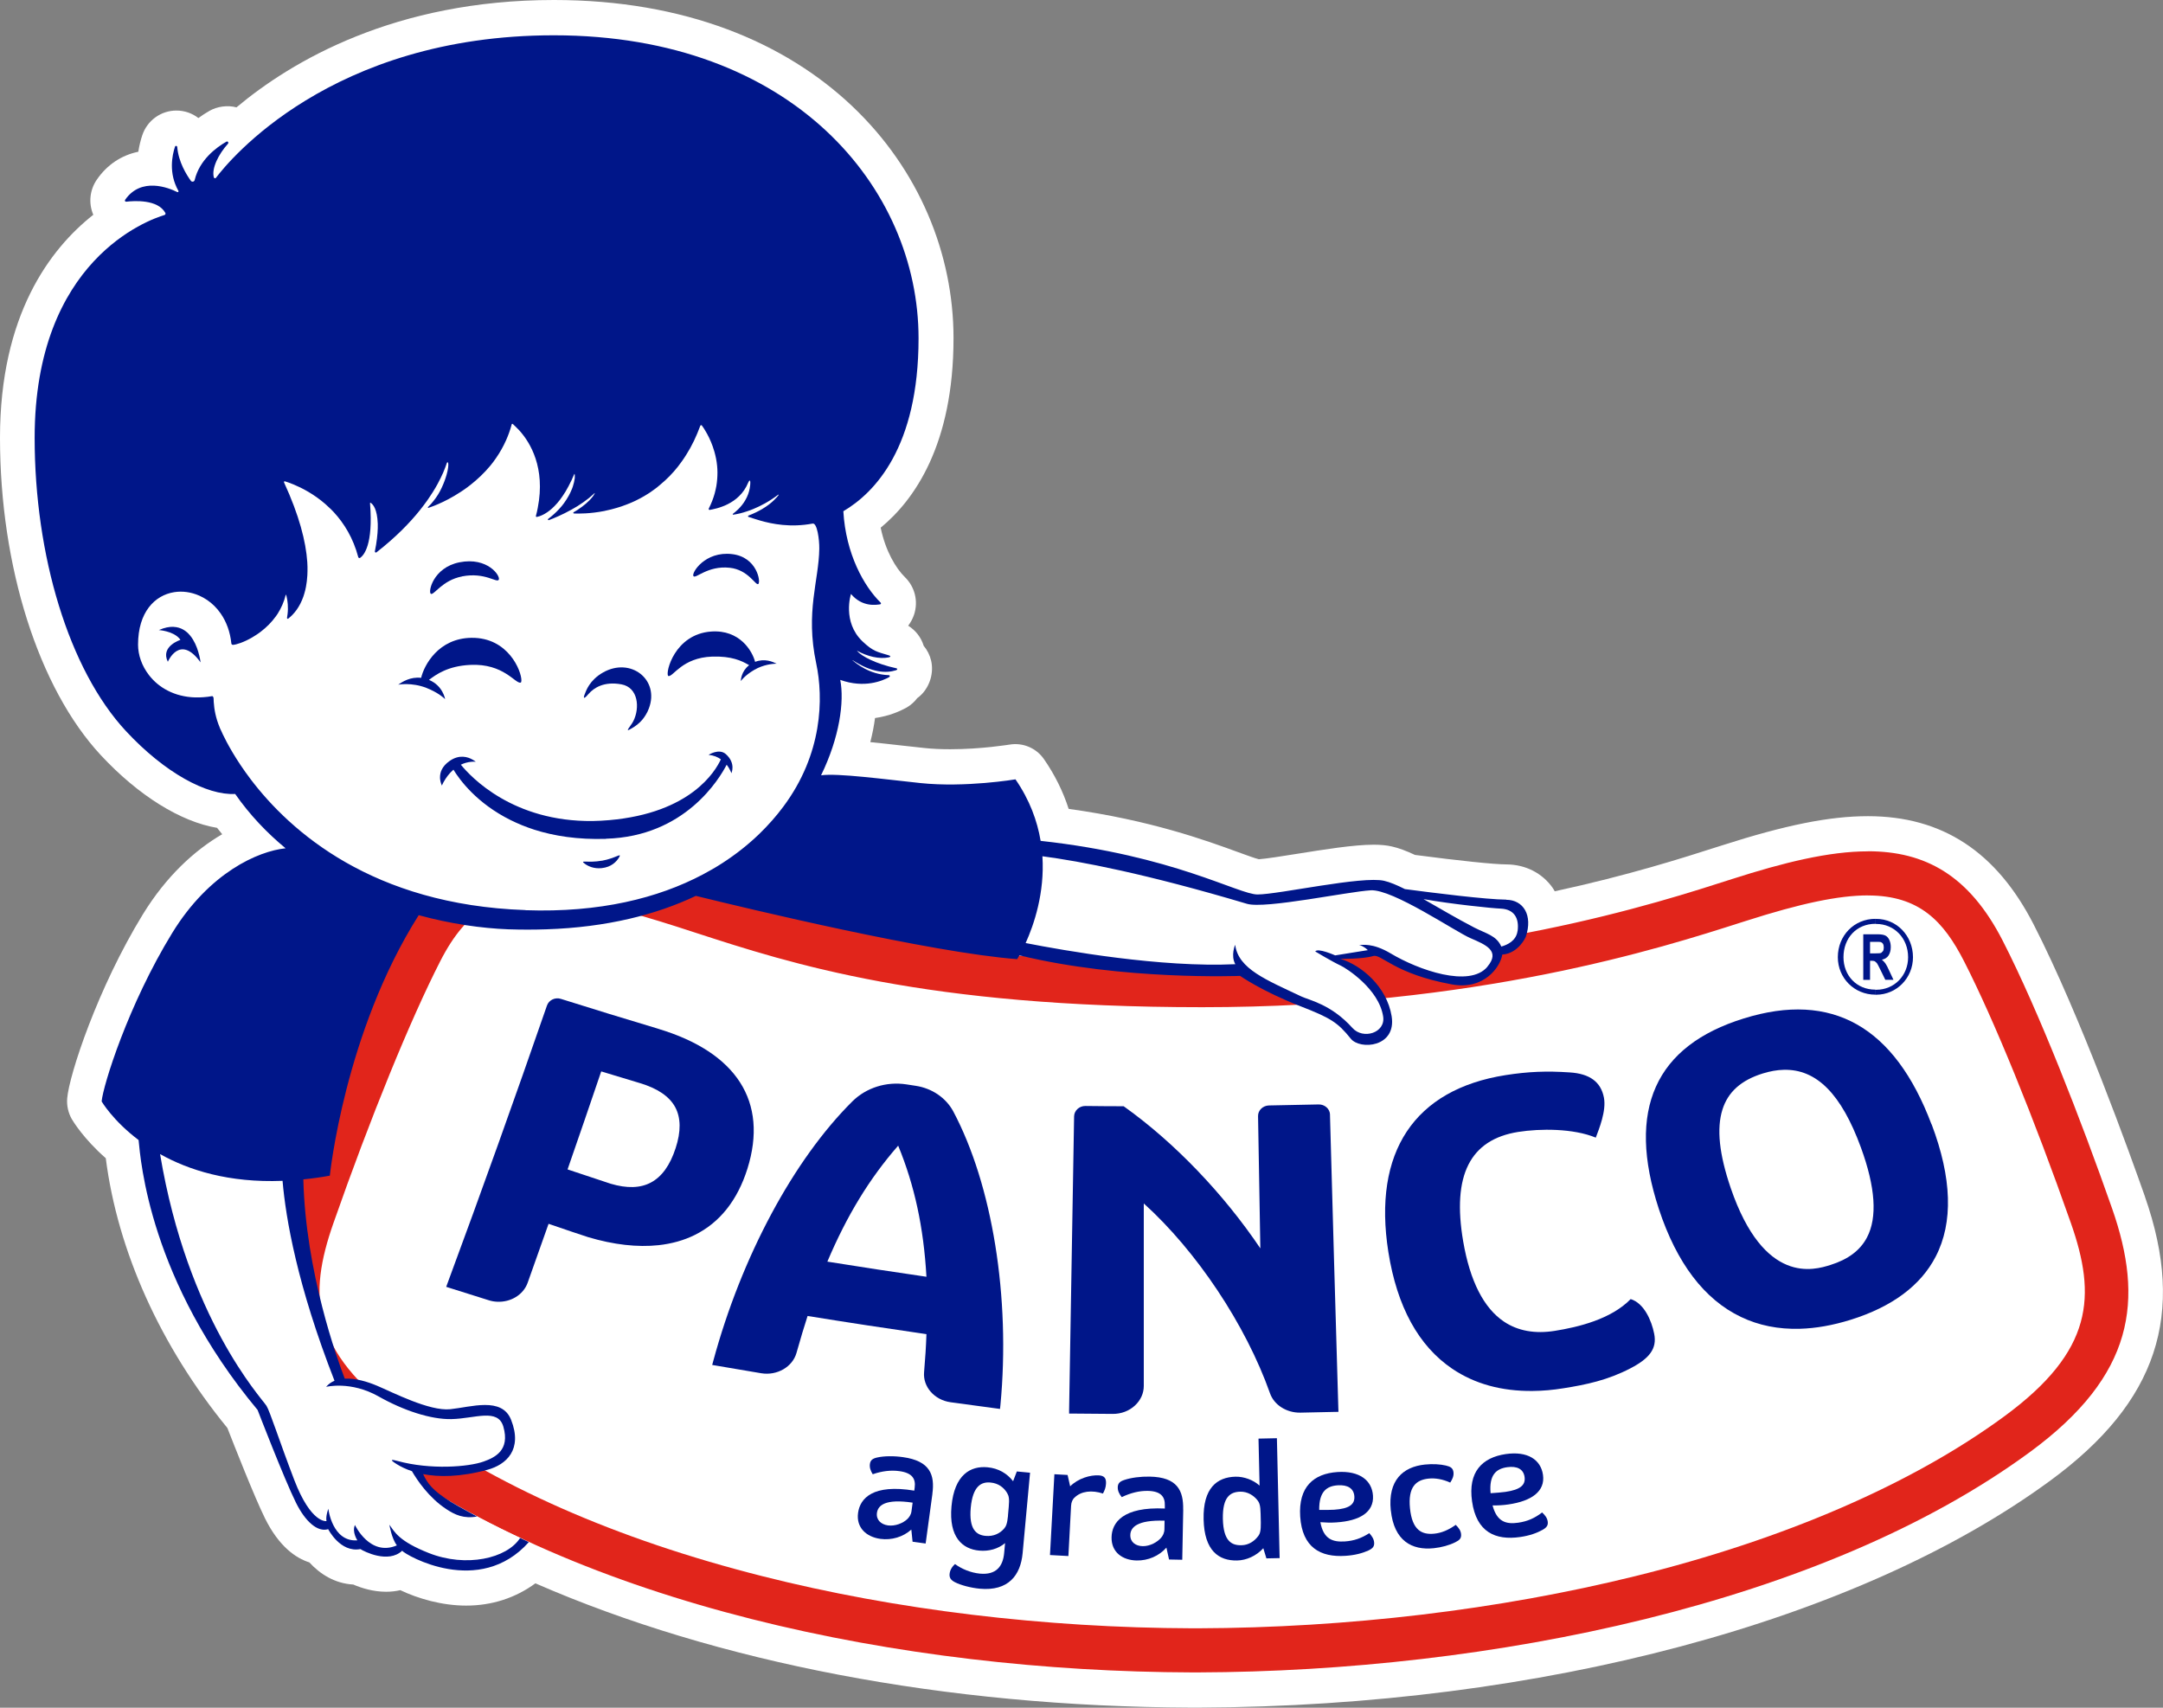
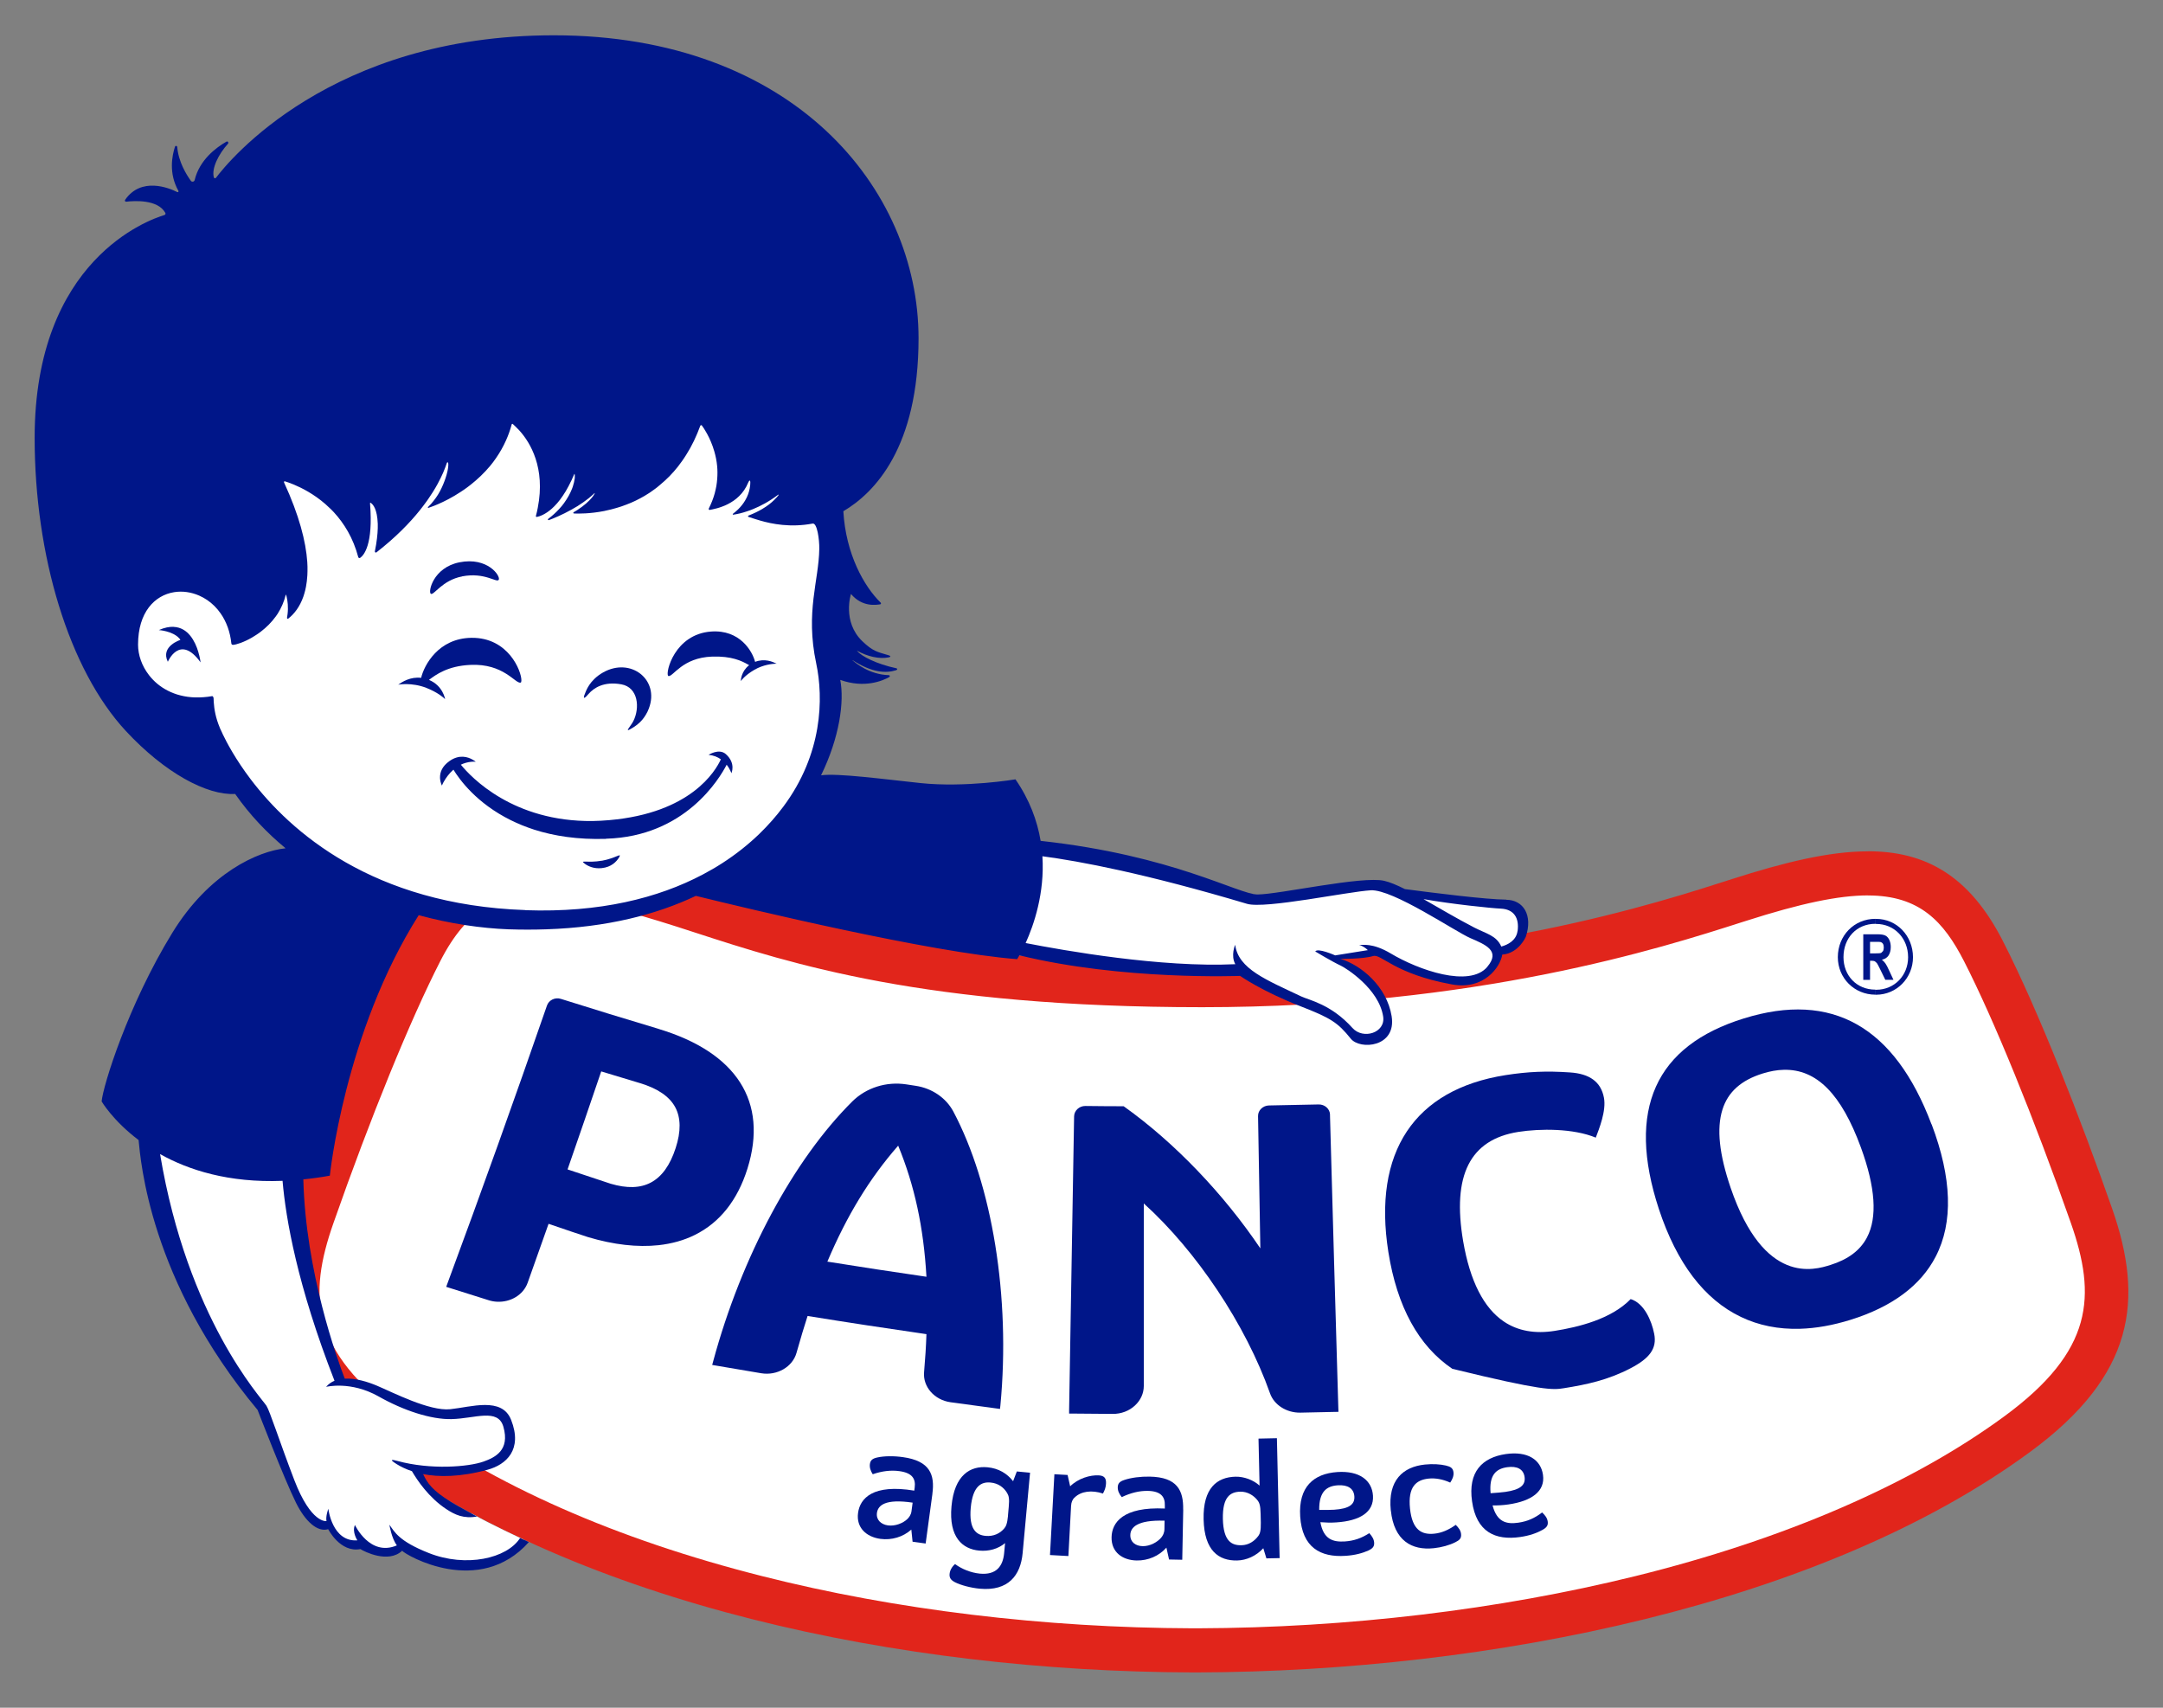
<svg xmlns="http://www.w3.org/2000/svg" width="114" height="90" viewBox="0 0 114 90" fill="none">
  <rect x="0" y="0" width="114" height="90" fill="#808080" stroke="none" />
-   <path d="M113.051 63.068C112.295 60.917 109.648 53.529 107.188 48.731C105.22 44.885 102.361 43.014 98.449 43.014C96.426 43.014 94.118 43.475 90.74 44.559L90.528 44.626C88.73 45.203 85.84 46.13 81.942 46.972C81.904 46.913 81.873 46.846 81.832 46.79C81.281 46.011 80.4 45.563 79.406 45.556C78.741 45.553 76.946 45.367 74.576 45.056C74.105 44.836 73.72 44.692 73.363 44.612C73.089 44.549 72.778 44.517 72.403 44.517C71.347 44.517 69.767 44.773 68.37 44.996C67.622 45.115 66.707 45.262 66.347 45.283C66.139 45.234 65.65 45.052 65.214 44.895C63.575 44.297 60.647 43.227 56.323 42.629C56.028 41.709 55.592 40.832 55.023 40.01C54.618 39.423 53.914 39.125 53.211 39.241C53.197 39.241 51.732 39.486 50.075 39.486C49.58 39.486 49.119 39.465 48.703 39.419C48.322 39.377 47.924 39.335 47.522 39.29C46.967 39.227 46.406 39.164 45.869 39.111C45.98 38.681 46.063 38.255 46.118 37.842C46.884 37.734 47.459 37.468 47.782 37.29C48.003 37.16 48.194 36.992 48.343 36.793C48.416 36.741 48.488 36.678 48.558 36.611C49.015 36.153 49.223 35.447 49.074 34.814C49.005 34.524 48.87 34.258 48.682 34.034C48.551 33.597 48.263 33.223 47.865 32.975C48 32.8 48.107 32.6 48.18 32.38C48.405 31.681 48.218 30.929 47.695 30.418C47.224 29.96 46.669 29.044 46.416 27.81C48.17 26.366 50.255 23.46 50.255 17.82C50.255 8.966 43.021 0 29.196 0C20.807 0 15.37 3.224 12.463 5.658C12.006 5.535 11.455 5.602 11.032 5.847C10.831 5.962 10.637 6.088 10.457 6.221C10.135 5.972 9.733 5.826 9.296 5.826C8.479 5.826 7.755 6.354 7.498 7.13C7.422 7.357 7.342 7.654 7.29 7.997C6.403 8.179 5.644 8.682 5.107 9.462C4.726 10.011 4.657 10.711 4.917 11.319C2.626 13.127 0 16.61 0 23.072C0 29.859 2.034 36.269 5.312 39.797C7.294 41.93 9.525 43.311 11.441 43.629C11.531 43.741 11.621 43.853 11.711 43.965C10.26 44.811 8.763 46.175 7.526 48.193C5.152 52.067 3.649 56.63 3.541 57.886C3.51 58.27 3.597 58.651 3.787 58.984C3.856 59.099 4.407 60.015 5.575 61.04C6.199 65.935 8.458 70.946 11.985 75.258C12.335 76.156 13.413 78.901 13.967 80.02C14.705 81.51 15.592 82.115 16.306 82.342C16.86 82.951 17.65 83.457 18.617 83.507C19.047 83.692 19.663 83.888 20.35 83.888C20.61 83.888 20.859 83.86 21.098 83.804C22.034 84.251 23.302 84.618 24.566 84.618C25.925 84.618 27.165 84.216 28.218 83.444C37.775 87.615 49.812 89.944 62.754 89.993C62.785 89.993 62.816 89.993 62.847 89.993H62.937H63.128C63.159 89.993 63.19 89.993 63.221 89.993C81.194 89.923 97.954 85.451 108.075 78.02C113.692 73.894 115.227 69.282 113.047 63.064L113.051 63.068Z" fill="white" />
  <path fill-rule="evenodd" clip-rule="evenodd" d="M62.854 86.978C45.914 86.926 30.041 82.667 20.391 75.582C15.145 71.733 15.034 68.197 16.479 64.075C18.447 58.459 20.578 53.242 22.179 50.115C23.631 47.28 25.44 46.07 28.222 46.07C30.318 46.07 32.865 46.762 35.079 47.44C35.678 47.622 36.302 47.825 36.964 48.042C42.002 49.678 48.904 51.923 63.356 51.923C77.66 51.923 87.313 48.825 91.433 47.503L91.644 47.437C94.676 46.465 96.776 46.031 98.449 46.031C101.246 46.031 103.065 47.252 104.53 50.115C106.131 53.242 108.262 58.459 110.23 64.075C111.675 68.197 111.564 71.733 106.318 75.582C101.263 79.293 94.579 82.191 86.454 84.198C79.181 85.992 71.118 86.954 63.128 86.978C63.107 86.978 63.086 86.978 63.069 86.978H62.913C62.892 86.978 62.875 86.978 62.854 86.978Z" fill="white" />
  <path d="M98.449 47.192C101.18 47.192 102.444 48.573 103.508 50.647C105.085 53.728 107.191 58.892 109.146 64.459C110.49 68.292 110.348 71.183 105.643 74.638C100.781 78.209 94.049 81.125 86.183 83.066C79.001 84.838 71.024 85.79 63.128 85.814C63.103 85.814 63.076 85.814 63.051 85.814H62.993H62.941C62.916 85.814 62.889 85.814 62.864 85.814C55.034 85.79 47.193 84.842 40.186 83.069C32.467 81.118 26.039 78.282 21.077 74.638C16.372 71.183 16.23 68.288 17.574 64.459C19.525 58.889 21.632 53.728 23.208 50.647C24.66 47.811 26.264 47.231 28.229 47.231C30.173 47.231 32.619 47.898 34.753 48.549C35.339 48.727 35.963 48.93 36.617 49.143C41.728 50.804 48.731 53.081 63.363 53.081C77.847 53.081 87.618 49.944 91.793 48.605L92.005 48.538C94.915 47.605 96.907 47.189 98.46 47.189M98.449 44.867C96.402 44.867 94.032 45.447 91.294 46.325C87.424 47.566 77.733 50.759 63.353 50.759C47.134 50.759 40.45 47.864 35.412 46.325C32.654 45.482 30.27 44.905 28.218 44.905C25.214 44.905 22.914 46.14 21.154 49.58C20.284 51.28 19.345 53.402 18.427 55.647C17.332 58.326 16.271 61.176 15.391 63.686C13.697 68.519 14.199 72.474 19.712 76.523C30.654 84.559 47.47 88.094 62.847 88.139C62.892 88.139 62.941 88.139 62.986 88.139C63.031 88.139 63.079 88.139 63.128 88.139C78.505 88.09 96.052 84.555 106.994 76.52C112.507 72.47 113.009 68.519 111.315 63.683C109.7 59.074 107.458 53.301 105.552 49.577C103.789 46.129 101.467 44.863 98.449 44.863V44.867Z" fill="#E1251B" />
  <path d="M49.143 78.723L48.786 81.346L48.097 81.251L48.031 80.611C47.594 81.003 46.992 81.181 46.399 81.101C45.664 80.999 45.117 80.513 45.224 79.73C45.328 78.961 46.011 78.198 48.187 78.559L48.208 78.398C48.267 77.954 48.1 77.625 47.4 77.531C46.964 77.471 46.493 77.523 45.997 77.695C45.879 77.51 45.824 77.338 45.848 77.156C45.876 76.947 45.997 76.863 46.243 76.81C46.6 76.73 47.116 76.726 47.587 76.793C49.029 76.992 49.275 77.733 49.14 78.726L49.143 78.723ZM48.041 79.632L48.1 79.192C46.652 78.975 46.274 79.338 46.219 79.73C46.17 80.097 46.43 80.338 46.797 80.391C47.182 80.443 47.598 80.272 47.823 80.055C47.913 79.964 48.014 79.842 48.041 79.636V79.632Z" fill="#001689" />
  <path d="M54.289 77.611L53.897 81.856C53.79 83.013 53.152 83.867 51.635 83.727C51.153 83.681 50.626 83.538 50.328 83.384C50.106 83.269 50.03 83.143 50.048 82.95C50.065 82.765 50.162 82.58 50.335 82.429C50.692 82.692 51.17 82.887 51.645 82.933C52.504 83.013 52.858 82.548 52.923 81.852L52.972 81.324C52.608 81.629 52.116 81.768 51.607 81.719C50.73 81.639 49.999 81.02 50.148 79.384C50.3 77.723 51.149 77.244 52.047 77.328C52.626 77.383 53.079 77.653 53.395 78.062L53.592 77.548L54.285 77.614L54.289 77.611ZM53.124 79.88L53.166 79.408C53.204 78.989 53.173 78.842 53.083 78.688C52.906 78.391 52.619 78.17 52.206 78.132C51.725 78.086 51.271 78.307 51.163 79.457C51.059 80.608 51.465 80.898 51.939 80.943C52.38 80.985 52.705 80.803 52.913 80.569C53.02 80.45 53.086 80.307 53.128 79.877L53.124 79.88Z" fill="#001689" />
  <path d="M58.291 78.198C58.28 78.401 58.218 78.548 58.131 78.712C57.549 78.52 56.981 78.582 56.634 78.925C56.524 79.02 56.461 79.177 56.451 79.355L56.309 82.006L55.339 81.953L55.571 77.694L56.267 77.733L56.402 78.331C56.832 77.908 57.459 77.729 57.91 77.754C58.211 77.771 58.308 77.911 58.291 78.198Z" fill="#001689" />
  <path d="M62.362 79.555L62.31 82.202L61.614 82.188L61.475 81.562C61.087 82.003 60.508 82.251 59.909 82.24C59.167 82.226 58.568 81.81 58.585 81.016C58.599 80.24 59.188 79.401 61.392 79.502V79.341C61.406 78.894 61.198 78.586 60.494 78.572C60.054 78.565 59.593 78.674 59.122 78.901C58.984 78.73 58.907 78.569 58.911 78.383C58.914 78.174 59.022 78.072 59.261 77.995C59.607 77.876 60.12 77.81 60.595 77.82C62.05 77.848 62.379 78.555 62.358 79.558L62.362 79.555ZM61.371 80.59L61.378 80.142C59.916 80.097 59.58 80.502 59.573 80.901C59.566 81.272 59.853 81.478 60.224 81.485C60.612 81.492 61.004 81.272 61.205 81.031C61.284 80.933 61.367 80.796 61.371 80.586V80.59Z" fill="#001689" />
  <path d="M67.299 75.796L67.442 82.115L66.745 82.129L66.582 81.594C66.205 82.006 65.688 82.23 65.203 82.24C64.233 82.261 63.471 81.723 63.436 80.073C63.398 78.422 64.143 77.849 65.113 77.824C65.57 77.814 66.052 77.995 66.385 78.293L66.329 75.817L67.299 75.796ZM66.316 80.954C66.409 80.824 66.457 80.674 66.451 80.244L66.44 79.772C66.43 79.352 66.385 79.209 66.274 79.065C66.073 78.81 65.751 78.607 65.373 78.614C64.853 78.625 64.427 78.873 64.451 80.052C64.479 81.23 64.916 81.45 65.435 81.436C65.813 81.429 66.118 81.219 66.316 80.95V80.954Z" fill="#001689" />
  <path d="M72.171 80.803C72.313 80.964 72.41 81.107 72.424 81.299C72.438 81.502 72.348 81.607 72.116 81.716C71.814 81.852 71.416 81.964 70.913 81.995C69.593 82.083 68.633 81.555 68.526 79.922C68.426 78.359 69.236 77.663 70.487 77.579C71.648 77.502 72.31 78.016 72.362 78.824C72.417 79.698 71.662 80.153 70.428 80.233C70.137 80.254 69.864 80.243 69.59 80.222C69.753 81.125 70.252 81.275 70.875 81.237C71.36 81.205 71.749 81.069 72.175 80.796L72.171 80.803ZM69.528 79.576C69.846 79.579 70.113 79.576 70.314 79.565C71.104 79.513 71.409 79.289 71.381 78.862C71.353 78.443 71.031 78.243 70.505 78.278C69.933 78.317 69.517 78.596 69.528 79.576Z" fill="#001689" />
  <path d="M73.301 79.6C73.138 78.009 73.949 77.303 75.099 77.184C75.511 77.142 75.903 77.166 76.204 77.236C76.457 77.296 76.582 77.373 76.606 77.6C76.624 77.785 76.554 77.953 76.433 78.135C76.042 77.957 75.647 77.886 75.286 77.925C74.638 77.995 74.198 78.355 74.313 79.495C74.43 80.645 74.936 80.894 75.595 80.827C75.972 80.789 76.336 80.638 76.724 80.362C76.88 80.516 76.987 80.663 77.005 80.848C77.029 81.072 76.922 81.17 76.703 81.278C76.385 81.439 75.969 81.551 75.567 81.593C74.41 81.716 73.471 81.198 73.304 79.603L73.301 79.6Z" fill="#001689" />
  <path d="M81.281 79.713C81.436 79.859 81.544 79.996 81.572 80.188C81.599 80.388 81.52 80.503 81.294 80.629C81.007 80.79 80.615 80.933 80.12 81.003C78.81 81.192 77.812 80.741 77.584 79.122C77.362 77.569 78.121 76.814 79.358 76.632C80.511 76.464 81.208 76.926 81.322 77.726C81.447 78.594 80.726 79.108 79.503 79.286C79.215 79.328 78.942 79.342 78.665 79.338C78.897 80.223 79.403 80.338 80.023 80.248C80.504 80.178 80.879 80.013 81.281 79.706V79.713ZM78.557 78.695C78.876 78.674 79.139 78.653 79.34 78.625C80.127 78.513 80.411 78.265 80.352 77.838C80.293 77.422 79.957 77.251 79.434 77.324C78.865 77.405 78.474 77.719 78.561 78.692L78.557 78.695Z" fill="#001689" />
  <path d="M34.677 54.213C32.972 53.703 31.25 53.175 29.563 52.643C29.258 52.545 28.929 52.703 28.828 52.993C27.137 57.878 25.374 62.805 23.582 67.641C23.562 67.701 23.537 67.76 23.517 67.819C23.579 67.84 23.645 67.861 23.707 67.879C24.39 68.096 25.076 68.312 25.762 68.526C25.904 68.571 26.049 68.596 26.195 68.603C26.905 68.641 27.581 68.246 27.81 67.603C28.18 66.567 28.548 65.532 28.912 64.497C29.757 64.788 30.731 65.116 30.99 65.197C32.342 65.602 33.599 65.742 34.708 65.623C35.408 65.546 36.046 65.368 36.617 65.085C37.938 64.431 38.87 63.253 39.393 61.592C40.502 58.056 38.814 55.451 34.681 54.217L34.677 54.213ZM35.609 60.508C35.315 61.413 34.882 62.015 34.303 62.322C33.742 62.62 33.042 62.637 32.186 62.385L29.913 61.63C30.516 59.896 31.112 58.158 31.687 56.465C32.37 56.675 33.052 56.881 33.735 57.084C34.656 57.361 35.28 57.784 35.585 58.347C35.886 58.903 35.897 59.633 35.609 60.508Z" fill="#001689" />
  <path d="M48.263 57.224C48.097 57.199 47.931 57.171 47.761 57.147C46.714 56.989 45.657 57.322 44.926 58.042C41.829 61.116 39.078 66.228 37.588 71.742C37.57 71.805 37.553 71.872 37.536 71.935C37.605 71.945 37.674 71.959 37.744 71.97C38.534 72.106 39.324 72.239 40.117 72.372C40.952 72.512 41.77 72.04 41.978 71.302C42.196 70.532 42.383 69.91 42.563 69.354C44.639 69.69 46.745 70.011 48.828 70.312C48.807 70.938 48.766 71.595 48.703 72.319C48.637 73.085 49.247 73.781 50.096 73.9C50.897 74.012 51.697 74.12 52.497 74.225C52.567 74.236 52.636 74.243 52.705 74.253C52.712 74.187 52.719 74.124 52.726 74.061C53.267 68.361 52.293 62.43 50.242 58.573C49.857 57.857 49.119 57.353 48.263 57.224ZM43.606 66.49C44.635 64.06 45.827 62.105 47.338 60.378C48.201 62.472 48.679 64.682 48.828 67.287C47.089 67.036 45.332 66.766 43.606 66.49Z" fill="#001689" />
  <path d="M70.099 58.745C70.092 58.441 69.819 58.196 69.493 58.206C68.623 58.227 67.753 58.245 66.884 58.259C66.558 58.266 66.298 58.518 66.305 58.822C66.347 61.144 66.385 63.469 66.426 65.791C64.476 62.899 61.898 60.214 59.271 58.336C59.254 58.322 59.237 58.311 59.219 58.301H59.154C58.505 58.301 57.854 58.294 57.206 58.287C56.884 58.283 56.617 58.528 56.61 58.832C56.52 63.993 56.434 69.155 56.347 74.312C56.347 74.376 56.347 74.435 56.347 74.498C56.413 74.498 56.478 74.498 56.548 74.498C57.244 74.505 57.944 74.512 58.641 74.515C59.088 74.519 59.507 74.362 59.819 74.071C60.117 73.795 60.283 73.428 60.283 73.043C60.283 69.837 60.283 66.63 60.283 63.424C63.062 65.934 65.654 69.809 66.936 73.431C67.15 74.043 67.805 74.459 68.53 74.449C69.132 74.438 69.739 74.424 70.342 74.41C70.408 74.41 70.473 74.41 70.543 74.407C70.543 74.344 70.539 74.284 70.536 74.222C70.383 69.064 70.238 63.903 70.096 58.745H70.099Z" fill="#001689" />
-   <path d="M85.944 68.463C84.915 69.526 83.176 69.942 81.946 70.138C80.899 70.306 79.999 70.141 79.271 69.655C78.2 68.938 77.476 67.515 77.116 65.421C76.523 61.938 77.476 60.057 80.019 59.654C81.173 59.473 82.913 59.462 84.105 59.955C84.274 59.508 84.669 58.539 84.534 57.847C84.375 57.018 83.786 56.584 82.732 56.518C81.509 56.434 80.529 56.476 79.347 56.661C74.548 57.417 72.341 60.707 73.173 65.984C73.63 68.862 74.763 70.935 76.544 72.138C77.719 72.932 79.139 73.323 80.778 73.306C81.301 73.302 81.849 73.254 82.414 73.162C83.619 72.97 84.735 72.736 85.937 72.11C86.915 71.6 87.348 71.085 87.181 70.281C87.043 69.592 86.651 68.68 85.941 68.463H85.944Z" fill="#001689" />
+   <path d="M85.944 68.463C84.915 69.526 83.176 69.942 81.946 70.138C80.899 70.306 79.999 70.141 79.271 69.655C78.2 68.938 77.476 67.515 77.116 65.421C76.523 61.938 77.476 60.057 80.019 59.654C81.173 59.473 82.913 59.462 84.105 59.955C84.274 59.508 84.669 58.539 84.534 57.847C84.375 57.018 83.786 56.584 82.732 56.518C81.509 56.434 80.529 56.476 79.347 56.661C74.548 57.417 72.341 60.707 73.173 65.984C73.63 68.862 74.763 70.935 76.544 72.138C81.301 73.302 81.849 73.254 82.414 73.162C83.619 72.97 84.735 72.736 85.937 72.11C86.915 71.6 87.348 71.085 87.181 70.281C87.043 69.592 86.651 68.68 85.941 68.463H85.944Z" fill="#001689" />
  <path d="M101.8 59.256C99.853 54.094 96.554 52.231 91.915 53.671C87.244 55.112 85.709 58.476 87.431 63.721C88.37 66.567 89.825 68.484 91.752 69.403C92.691 69.854 93.73 70.061 94.863 70.029C95.705 70.005 96.596 69.847 97.531 69.557C99.718 68.875 101.228 67.753 102.018 66.228C102.954 64.427 102.874 62.081 101.807 59.256H101.8ZM98.397 65.218C98.037 65.9 97.406 66.372 96.474 66.665C95.615 66.935 92.975 67.746 91.215 62.606C90.608 60.826 90.466 59.476 90.781 58.476C91.073 57.546 91.769 56.927 92.905 56.574C93.29 56.455 93.657 56.388 94.004 56.381C95.743 56.332 97.049 57.661 98.079 60.476C98.844 62.567 98.955 64.162 98.397 65.218Z" fill="#001689" />
  <path d="M32.078 26.604C31.995 26.625 31.909 26.642 31.815 26.663L31.787 26.67C31.496 26.726 31.23 26.761 31.001 26.782C31.139 26.666 31.261 26.548 31.354 26.436L31.368 26.422C31.399 26.387 31.427 26.352 31.455 26.313C31.479 26.282 31.496 26.254 31.521 26.222C31.538 26.194 31.552 26.17 31.566 26.149C31.586 26.107 31.6 26.069 31.604 26.03L31.618 25.911L31.548 25.824L31.476 25.733L31.361 25.722H31.34C31.268 25.722 31.195 25.75 31.136 25.81C31.06 25.883 30.977 25.957 30.88 26.034L30.859 26.047C30.772 26.117 30.682 26.184 30.592 26.247L30.568 26.264C30.474 26.331 30.381 26.39 30.287 26.45L30.273 26.46C30.176 26.52 30.076 26.579 29.979 26.631C29.968 26.639 29.958 26.645 29.944 26.649C30.121 26.404 30.266 26.145 30.374 25.873C30.391 25.827 30.408 25.782 30.419 25.75L30.426 25.729C30.478 25.576 30.512 25.429 30.533 25.285V25.247C30.54 25.226 30.543 25.208 30.543 25.191C30.543 25.173 30.543 25.156 30.543 25.135V25.096C30.543 25.075 30.543 25.054 30.543 25.037V25.012C30.543 25.012 30.537 24.963 30.53 24.936L30.478 24.712H30.263L30.076 24.722L30.01 24.887C29.965 24.998 29.916 25.103 29.868 25.205C29.857 25.229 29.785 25.373 29.785 25.373C29.764 25.415 29.743 25.457 29.722 25.495C29.701 25.534 29.681 25.569 29.663 25.603L29.643 25.642C29.643 25.642 29.591 25.733 29.58 25.754C29.556 25.796 29.528 25.838 29.504 25.876L29.438 25.981C29.4 26.037 29.365 26.086 29.327 26.135L29.296 26.177C29.255 26.229 29.216 26.278 29.171 26.327L29.157 26.345C29.116 26.394 29.071 26.443 29.026 26.488C28.984 26.53 28.943 26.572 28.901 26.607L28.884 26.621C28.773 26.715 28.672 26.789 28.582 26.841C28.582 26.834 28.582 26.824 28.589 26.813C29.029 24.575 28.149 23.18 27.584 22.544L27.518 22.47C27.449 22.393 27.231 22.191 27.21 22.17C27.131 22.093 27.044 22.075 26.988 22.075C26.846 22.075 26.725 22.177 26.694 22.327C26.621 22.589 26.528 22.852 26.417 23.1C26.278 23.411 26.108 23.712 25.911 23.995C25.821 24.128 25.72 24.257 25.616 24.387C25.332 24.729 25.003 25.047 24.632 25.341C24.577 25.383 24.521 25.429 24.462 25.471C24.352 25.555 24.237 25.631 24.13 25.705C23.929 25.838 23.718 25.964 23.503 26.076C23.444 26.107 23.388 26.135 23.333 26.163C23.361 26.117 23.385 26.072 23.409 26.027C23.475 25.904 23.534 25.775 23.589 25.645C23.614 25.582 23.641 25.52 23.662 25.46C23.704 25.345 23.742 25.229 23.776 25.114C23.846 24.869 23.908 24.544 23.87 24.369C23.828 24.173 23.686 24.103 23.575 24.103C23.523 24.103 23.354 24.121 23.281 24.341C23.229 24.498 23.17 24.652 23.097 24.817C23.014 25.002 22.921 25.194 22.817 25.383C22.744 25.52 22.661 25.656 22.578 25.789C22.519 25.883 22.456 25.981 22.387 26.082C22.352 26.131 22.318 26.184 22.28 26.236C22.165 26.397 22.044 26.562 21.916 26.719C21.406 27.355 20.793 27.974 20.093 28.562C20.1 28.513 20.107 28.467 20.11 28.422C20.135 28.219 20.149 28.027 20.152 27.848C20.152 27.761 20.152 27.68 20.152 27.604C20.131 26.95 19.975 26.509 19.702 26.31C19.667 26.282 19.598 26.236 19.501 26.236H19.414L19.348 26.282C19.251 26.345 19.206 26.46 19.224 26.572C19.331 27.936 19.161 28.607 19.005 28.922C18.742 28.128 18.329 27.425 17.768 26.817C17.716 26.761 17.664 26.708 17.612 26.656C17.512 26.555 17.404 26.457 17.297 26.362C17.009 26.114 16.698 25.887 16.361 25.691C15.765 25.341 15.263 25.17 15.072 25.114L15.024 25.1H14.986C14.833 25.1 14.705 25.215 14.691 25.366C14.684 25.425 14.691 25.485 14.716 25.534C15.436 27.1 15.842 28.481 15.918 29.635C15.925 29.716 15.928 29.793 15.928 29.869C15.932 30.016 15.928 30.163 15.925 30.303C15.915 30.502 15.89 30.695 15.856 30.877C15.835 30.992 15.807 31.104 15.776 31.209C15.762 31.261 15.745 31.31 15.727 31.359C15.648 31.579 15.547 31.779 15.426 31.957C15.419 31.702 15.381 31.503 15.353 31.387C15.343 31.342 15.332 31.303 15.322 31.272C15.291 31.174 15.211 31.097 15.107 31.076H15.083L15.059 31.072L14.84 31.079L14.792 31.282C14.716 31.604 14.584 31.912 14.404 32.195C14.376 32.24 14.345 32.282 14.317 32.324C14.123 32.597 13.877 32.849 13.589 33.066C13.517 33.121 13.441 33.178 13.368 33.226C13.295 33.275 13.219 33.321 13.146 33.363C12.845 33.538 12.585 33.636 12.425 33.681C12.387 33.433 12.328 33.195 12.249 32.971C12.145 32.681 12.009 32.412 11.84 32.17C11.625 31.863 11.365 31.604 11.063 31.398C10.918 31.3 10.766 31.212 10.606 31.146C10.263 30.995 9.889 30.912 9.525 30.912C9.393 30.912 9.262 30.922 9.134 30.943C8.108 31.107 7.013 31.989 7.013 33.971C7.013 34.587 7.238 35.216 7.647 35.744C7.682 35.789 7.716 35.831 7.755 35.877C7.831 35.964 7.91 36.045 7.994 36.125C8.354 36.461 8.78 36.706 9.262 36.856C9.518 36.937 9.788 36.989 10.069 37.01C10.142 37.013 10.215 37.02 10.287 37.02C10.325 37.02 10.367 37.02 10.405 37.02C10.44 37.02 10.475 37.02 10.513 37.02C10.589 37.02 10.665 37.013 10.741 37.01C10.828 37.003 10.915 36.992 11.001 36.982C11.001 36.989 11.001 36.996 11.001 37.006C11.032 37.51 11.143 37.978 11.341 38.451L11.396 38.577C11.42 38.629 11.452 38.699 11.49 38.783C11.705 39.237 12.19 40.16 13.007 41.237C15.312 44.273 19.726 47.951 27.671 48.231C27.969 48.242 28.27 48.245 28.565 48.245C31.832 48.245 34.719 47.598 37.141 46.318C37.525 46.115 37.868 45.916 38.184 45.713C38.911 45.245 39.587 44.713 40.183 44.133C40.647 43.685 41.077 43.196 41.465 42.675C43.883 39.44 43.52 36.157 43.249 34.894C42.868 33.108 43.066 31.789 43.239 30.625C43.326 30.037 43.409 29.485 43.416 28.915C43.416 28.904 43.423 27.775 43.09 27.439C42.993 27.341 42.889 27.32 42.82 27.32H42.778L42.754 27.327C42.432 27.387 42.099 27.418 41.766 27.418C41.222 27.418 40.682 27.338 40.114 27.174C40.1 27.17 40.089 27.166 40.075 27.163C40.141 27.128 40.204 27.093 40.266 27.058C40.533 26.901 40.762 26.729 40.945 26.551C41.146 26.355 41.205 26.278 41.24 26.219C41.292 26.128 41.292 26.02 41.24 25.932L41.157 25.792H40.987H40.969C40.893 25.803 40.841 25.841 40.821 25.859C40.425 26.156 40.006 26.397 39.573 26.572C39.507 26.596 39.445 26.621 39.386 26.642C39.417 26.596 39.448 26.551 39.476 26.502C39.611 26.275 39.705 26.03 39.753 25.775C39.778 25.656 39.788 25.534 39.791 25.415C39.795 25.075 39.542 25.051 39.497 25.051C39.445 25.051 39.341 25.065 39.258 25.17C39.227 25.208 39.199 25.257 39.175 25.32C39.123 25.443 39.064 25.561 38.991 25.666C38.925 25.764 38.845 25.859 38.762 25.943C38.683 26.02 38.596 26.093 38.506 26.156C38.423 26.215 38.329 26.268 38.232 26.32C38.145 26.362 38.055 26.401 37.962 26.439C37.9 26.464 37.834 26.485 37.768 26.502C37.823 26.359 37.875 26.212 37.913 26.065C37.952 25.929 37.983 25.792 38.007 25.659C38.052 25.404 38.073 25.145 38.069 24.887C38.069 24.768 38.062 24.645 38.052 24.526C38.028 24.257 37.976 23.981 37.896 23.715C37.868 23.617 37.837 23.523 37.806 23.432C37.699 23.128 37.56 22.834 37.394 22.565C37.362 22.509 37.331 22.463 37.303 22.421C37.262 22.358 37.224 22.306 37.196 22.267C37.137 22.187 37.044 22.142 36.947 22.142C36.815 22.142 36.697 22.226 36.652 22.348C36.607 22.474 36.559 22.596 36.507 22.715L36.465 22.809C36.423 22.911 36.378 23.005 36.333 23.1L36.309 23.152C36.254 23.264 36.202 23.369 36.143 23.47L36.101 23.544C36.053 23.628 36.008 23.708 35.959 23.789L35.921 23.852C35.862 23.946 35.8 24.037 35.737 24.128L35.703 24.177C35.651 24.25 35.595 24.32 35.543 24.39L35.495 24.453C35.429 24.533 35.363 24.614 35.294 24.691L35.28 24.705C35.218 24.775 35.152 24.841 35.089 24.908L35.034 24.963C34.972 25.023 34.909 25.086 34.847 25.142L34.823 25.163C34.753 25.226 34.681 25.285 34.611 25.348L34.556 25.394C34.497 25.439 34.438 25.485 34.383 25.53L34.334 25.565C34.261 25.617 34.192 25.666 34.123 25.712L34.064 25.75C34.008 25.785 33.953 25.824 33.898 25.855L33.832 25.894C33.762 25.936 33.69 25.974 33.62 26.013L33.565 26.041C33.509 26.069 33.458 26.096 33.402 26.125L33.322 26.163C33.267 26.187 33.215 26.212 33.16 26.236L33.069 26.275C33.017 26.296 32.962 26.32 32.91 26.338L32.816 26.373C32.775 26.387 32.737 26.401 32.695 26.415L32.605 26.446C32.546 26.464 32.487 26.485 32.432 26.502C32.394 26.513 32.238 26.558 32.238 26.558C32.2 26.569 32.162 26.579 32.123 26.59L32.092 26.596L32.078 26.604Z" fill="white" />
  <path d="M7.623 58.448C7.623 58.448 6.791 65.589 13.648 74.023C14.324 74.852 14.213 75.586 15.613 78.674C15.973 79.464 16.656 80.814 17.377 80.345C17.377 80.345 17.81 81.6 19.05 81.454C19.05 81.454 20.034 82.296 21.302 81.496C22.74 82.429 25.46 83.698 27.616 81.146C27.616 81.146 25.762 80.289 24.889 79.782C24.889 79.782 22.671 79.328 21.94 77.46C21.94 77.46 24.736 77.852 26.07 77.048C27.404 76.243 27.189 74.205 25.596 74.226C24.005 74.247 23.596 74.813 21.961 74.184C20.325 73.554 18.607 72.533 17.896 72.796C17.896 72.796 15.53 66.805 15.509 61.053L7.626 58.455L7.623 58.448Z" fill="white" />
  <path d="M53.793 44.584C53.793 44.584 61.77 45.755 63.353 46.325C64.936 46.891 65.91 47.678 70.193 46.794C70.193 46.794 72.254 46.405 73.977 47.014C74.517 47.206 76.457 47.231 77.379 47.475C78.301 47.724 79.943 47.339 80.13 47.829C80.321 48.322 80.428 49.325 80.023 49.654C79.617 49.983 79.375 50.171 79.053 50.063C79.053 50.063 78.81 52.979 73.959 50.787C72.92 50.318 72.608 50.147 72.362 50.143L70.418 50.451C70.418 50.451 71.873 50.972 72.473 52.053C73.069 53.137 73.692 54.78 72.365 54.777C70.927 54.773 70.803 53.696 70.279 53.546C69.753 53.395 66 51.794 65.401 51.112C65.401 51.112 57.137 51.084 53.45 49.773L53.797 44.58L53.793 44.584Z" fill="white" />
  <path fill-rule="evenodd" clip-rule="evenodd" d="M30.928 36.671C30.956 36.643 30.983 36.611 31.018 36.573C31.302 36.248 31.836 35.898 32.751 36.066C33.638 36.227 33.735 37.304 33.378 38.007C33.34 38.084 33.284 38.164 33.232 38.237C33.142 38.367 33.059 38.472 33.101 38.479C33.128 38.479 33.218 38.437 33.416 38.311C33.624 38.178 33.856 37.975 34.036 37.671C34.099 37.569 34.154 37.458 34.199 37.335C34.774 35.821 33.243 34.615 31.784 35.44C31.597 35.545 31.444 35.664 31.32 35.786C31.108 35.992 30.977 36.209 30.89 36.405C30.713 36.807 30.748 36.86 30.935 36.667L30.928 36.671Z" fill="#001689" />
  <path fill-rule="evenodd" clip-rule="evenodd" d="M35.214 35.618C35.214 35.618 35.225 35.625 35.231 35.629C35.484 35.671 35.952 34.66 37.532 34.604C38.568 34.569 39.095 34.835 39.421 35.02C39.441 35.031 39.462 35.045 39.483 35.056C39.071 35.374 39.046 35.832 39.043 35.888C39.043 35.891 39.043 35.895 39.043 35.895C39.043 35.895 39.244 35.597 39.764 35.297C40.238 35.024 40.713 34.986 40.876 34.978C40.914 34.978 40.935 34.978 40.935 34.978C40.727 34.877 40.304 34.685 39.798 34.881C39.653 34.318 38.994 33.174 37.48 33.283C35.55 33.422 35.062 35.458 35.214 35.615V35.618Z" fill="#001689" />
  <path fill-rule="evenodd" clip-rule="evenodd" d="M24.352 30.376C25.571 30.142 26.188 30.743 26.288 30.551C26.389 30.359 25.703 29.338 24.213 29.635C22.82 29.915 22.55 31.209 22.709 31.296C22.869 31.383 23.312 30.576 24.352 30.38V30.376Z" fill="#001689" />
  <path fill-rule="evenodd" clip-rule="evenodd" d="M9.158 33.035C8.933 33.024 8.673 33.073 8.371 33.206C8.371 33.206 9.095 33.251 9.445 33.639C9.47 33.664 9.49 33.692 9.508 33.723C9.508 33.723 8.441 34.059 8.846 34.877C8.846 34.877 9.473 33.381 10.572 34.909C10.572 34.909 10.544 34.661 10.447 34.342C10.284 33.804 9.92 33.073 9.154 33.038L9.158 33.035Z" fill="#001689" />
-   <path fill-rule="evenodd" clip-rule="evenodd" d="M38.457 29.922C39.448 30.027 39.823 30.873 39.965 30.779C40.107 30.684 39.909 29.355 38.579 29.202C37.158 29.037 36.437 30.188 36.545 30.359C36.652 30.534 37.29 29.796 38.457 29.922Z" fill="#001689" />
  <path fill-rule="evenodd" clip-rule="evenodd" d="M31.94 44.202C36.112 44.084 37.924 41.027 38.298 40.303C38.482 40.534 38.547 40.751 38.547 40.751C38.547 40.751 38.8 40.23 38.256 39.744C37.896 39.422 37.345 39.782 37.345 39.782C37.615 39.807 37.827 39.898 37.993 40.017C37.712 40.632 36.416 42.849 32.106 43.223C31.808 43.248 31.521 43.265 31.24 43.269C27.04 43.318 24.823 40.957 24.289 40.3C24.456 40.22 24.643 40.164 24.854 40.146C24.923 40.139 24.996 40.139 25.072 40.146C25.072 40.146 25.072 40.146 25.065 40.139C25.055 40.132 25.038 40.115 25.01 40.097C24.982 40.076 24.948 40.055 24.902 40.031C24.67 39.898 24.216 39.74 23.697 40.104C23.291 40.387 23.191 40.709 23.191 40.964C23.191 40.996 23.191 41.027 23.194 41.055C23.215 41.258 23.291 41.401 23.291 41.401C23.291 41.401 23.302 41.373 23.326 41.321C23.34 41.297 23.354 41.265 23.371 41.23C23.381 41.213 23.392 41.195 23.402 41.178C23.499 41.006 23.662 40.769 23.898 40.562C24.22 41.09 25.121 42.332 26.912 43.22C27.099 43.314 27.3 43.402 27.508 43.489C27.716 43.573 27.934 43.653 28.163 43.727C29.196 44.056 30.443 44.255 31.936 44.209L31.94 44.202Z" fill="#001689" />
  <path fill-rule="evenodd" clip-rule="evenodd" d="M23.458 36.842C23.458 36.842 23.347 36.136 22.609 35.831C22.986 35.548 23.6 35.097 24.788 35.041C26.548 34.954 27.162 36.048 27.439 35.975C27.453 35.971 27.463 35.957 27.47 35.94C27.477 35.919 27.48 35.891 27.48 35.856C27.484 35.373 26.794 33.59 24.847 33.614C23.108 33.636 22.352 35.055 22.196 35.723C21.625 35.657 21.202 35.936 20.987 36.083C20.987 36.083 21.694 35.95 22.467 36.251C23.07 36.489 23.375 36.765 23.44 36.828C23.451 36.839 23.454 36.842 23.454 36.842H23.458Z" fill="#001689" />
  <path fill-rule="evenodd" clip-rule="evenodd" d="M31.715 45.36C30.983 45.493 30.523 45.301 30.821 45.521C31.004 45.654 31.299 45.794 31.711 45.752C32.221 45.699 32.491 45.413 32.626 45.189C32.792 44.909 32.473 45.227 31.715 45.364V45.36Z" fill="#001689" />
  <path fill-rule="evenodd" clip-rule="evenodd" d="M79.396 47.413C78.332 47.406 75.574 47.06 74.046 46.857C73.626 46.647 73.259 46.49 72.951 46.42C71.797 46.151 67.424 47.133 66.284 47.14C65.279 47.147 61.853 45.081 54.846 44.315C54.67 43.266 54.271 42.161 53.52 41.073C53.52 41.073 50.879 41.517 48.516 41.269C46.59 41.066 44.157 40.737 43.274 40.86C44.247 38.867 44.507 36.975 44.285 35.831C45.56 36.29 46.524 35.877 46.87 35.681C46.915 35.657 46.901 35.583 46.849 35.583C45.806 35.548 45.124 34.954 44.944 34.814C44.944 34.814 44.933 34.807 44.933 34.8C44.933 34.789 44.944 34.797 44.944 34.797C45.962 35.461 46.704 35.485 47.217 35.325C47.231 35.321 47.258 35.307 47.269 35.3C47.324 35.244 47.245 35.22 47.245 35.22C46.174 34.989 45.411 34.587 45.176 34.31C45.162 34.296 45.169 34.293 45.186 34.303C45.716 34.594 46.337 34.744 46.832 34.646C46.953 34.622 46.957 34.569 46.836 34.534C46.229 34.352 46.014 34.331 45.456 33.8C44.376 32.772 44.847 31.31 44.85 31.303C45.456 32.02 46.205 31.873 46.389 31.849C46.434 31.842 46.447 31.789 46.413 31.758C45.533 30.898 44.577 29.191 44.448 26.943C46.105 25.967 48.412 23.572 48.412 17.827C48.412 9.924 41.787 1.86 29.192 1.86C17.411 1.86 12.03 8.511 11.382 9.371C11.351 9.413 11.285 9.399 11.271 9.35C11.14 8.878 11.518 8.123 12.016 7.574C12.068 7.515 12.002 7.427 11.933 7.466C11.382 7.78 10.513 8.434 10.26 9.487C10.239 9.581 10.118 9.606 10.059 9.529C9.827 9.207 9.404 8.529 9.341 7.745C9.335 7.679 9.244 7.665 9.224 7.728C9.071 8.19 8.877 9.127 9.404 10.06C9.425 10.099 9.383 10.144 9.345 10.123C8.884 9.892 7.436 9.315 6.594 10.532C6.563 10.578 6.597 10.634 6.653 10.63C7.065 10.581 8.319 10.497 8.714 11.221C8.739 11.263 8.714 11.319 8.666 11.333C7.858 11.574 1.826 13.68 1.826 23.075C1.826 29.254 3.617 35.279 6.639 38.531C8.687 40.734 10.908 41.926 12.394 41.843C13.163 42.944 14.068 43.895 15.052 44.706C13.6 44.857 11.025 45.99 9.075 49.172C6.753 52.959 5.43 57.211 5.357 58.047C5.357 58.047 5.942 59.054 7.304 60.082C7.412 61.127 7.869 67.467 13.576 74.306C13.576 74.306 14.976 77.94 15.599 79.195C16.091 80.185 16.732 80.762 17.297 80.59C17.297 80.59 17.928 81.842 18.995 81.639C19.192 81.769 20.464 82.412 21.195 81.727C21.389 81.961 25.256 84.206 27.872 81.272L27.411 81.055C26.718 82.139 24.556 82.622 22.605 81.849C21.011 81.22 20.793 80.73 20.523 80.353C20.523 80.353 20.634 81.073 20.918 81.444C19.494 82.055 18.707 80.37 18.707 80.37C18.541 80.741 18.835 81.178 18.835 81.178C17.508 81.276 17.304 79.513 17.304 79.513C17.304 79.513 17.155 79.915 17.207 80.164C17.207 80.164 16.4 80.314 15.509 77.996C14.743 75.999 14.22 74.359 14.043 74.086C13.763 73.653 9.882 69.488 8.437 60.823C9.941 61.666 12.055 62.344 14.892 62.232C15.062 64.218 15.665 67.743 17.63 72.768C17.463 72.838 17.311 72.943 17.186 73.09C17.186 73.09 18.482 72.761 19.958 73.597C21.264 74.335 22.709 74.814 23.797 74.789C25.034 74.761 26.24 74.202 26.528 75.184C26.891 76.436 26.081 76.814 25.485 77.027C24.691 77.31 22.692 77.471 20.953 76.996C20.634 76.908 20.495 76.905 20.921 77.17C21.112 77.289 21.375 77.422 21.711 77.534C21.982 77.999 22.591 78.919 23.52 79.531C23.981 79.835 24.438 80.048 25.142 79.922C25.142 79.922 24.158 79.394 23.773 79.157C22.758 78.531 22.522 78.15 22.3 77.688C23.115 77.845 24.23 77.856 25.7 77.457C26.683 77.188 27.56 76.398 26.936 74.824C26.451 73.6 24.826 74.156 23.728 74.268C22.63 74.38 20.686 73.373 19.871 73.03C19.383 72.824 18.742 72.625 18.17 72.656C17.775 71.628 16.108 67.033 15.987 62.155C16.438 62.11 16.902 62.047 17.384 61.959C17.384 61.959 18.153 54.413 22.068 48.231C23.756 48.693 25.391 48.923 26.791 48.976C26.798 48.976 26.801 48.976 26.808 48.976C27.498 49 28.156 48.997 28.797 48.976C31.981 48.871 34.58 48.207 36.676 47.214C39.403 47.885 49.046 50.203 53.61 50.549C53.61 50.549 53.655 50.48 53.727 50.347C59.174 51.679 65.359 51.431 65.359 51.431C65.359 51.431 66.489 52.231 68.537 53.029C70.137 53.651 70.505 53.885 71.191 54.739C71.679 55.347 73.609 55.197 73.346 53.557C73.093 51.99 71.742 50.864 70.65 50.535C70.65 50.535 71.846 50.546 72.369 50.385C72.798 50.252 73.471 51.326 76.534 51.882C78.211 52.186 79.073 50.969 79.177 50.308C80.04 50.245 80.414 49.378 80.414 49.378C80.802 48.228 80.283 47.423 79.385 47.42L79.396 47.413ZM27.678 47.962C19.643 47.682 15.305 43.825 13.215 41.073C12.422 40.028 11.951 39.139 11.725 38.664C11.725 38.664 11.725 38.66 11.725 38.657C11.691 38.584 11.659 38.517 11.635 38.465C11.635 38.458 11.632 38.454 11.628 38.451C11.621 38.43 11.611 38.412 11.604 38.398C11.604 38.395 11.601 38.388 11.597 38.384C11.59 38.37 11.587 38.356 11.58 38.346V38.339C11.372 37.846 11.289 37.388 11.264 36.989C11.264 36.929 11.258 36.874 11.258 36.821C11.258 36.793 11.251 36.755 11.237 36.73C11.223 36.702 11.202 36.685 11.174 36.688C11.018 36.716 10.87 36.734 10.72 36.744C10.648 36.751 10.575 36.755 10.502 36.755C10.433 36.755 10.36 36.755 10.291 36.755C10.222 36.755 10.152 36.748 10.086 36.744C9.82 36.723 9.57 36.671 9.338 36.601C8.874 36.454 8.482 36.22 8.17 35.929C8.094 35.856 8.018 35.779 7.952 35.702C7.917 35.664 7.886 35.622 7.855 35.583C7.474 35.094 7.276 34.517 7.276 33.975C7.276 32.261 8.156 31.373 9.175 31.209C9.612 31.139 10.073 31.202 10.502 31.391C10.644 31.454 10.783 31.53 10.918 31.621C11.185 31.803 11.427 32.038 11.628 32.328C11.781 32.545 11.905 32.789 12.006 33.066C12.096 33.321 12.162 33.604 12.193 33.908C12.197 33.954 12.235 33.989 12.28 33.985C12.453 33.975 12.845 33.852 13.285 33.597C13.361 33.552 13.441 33.503 13.52 33.45C13.6 33.398 13.68 33.342 13.759 33.279C14.037 33.066 14.31 32.8 14.539 32.482C14.57 32.436 14.601 32.387 14.636 32.342C14.819 32.051 14.969 31.723 15.059 31.349C15.059 31.342 15.066 31.338 15.069 31.342C15.072 31.342 15.079 31.345 15.079 31.352C15.09 31.384 15.097 31.415 15.107 31.45C15.159 31.67 15.201 31.996 15.156 32.366C15.149 32.429 15.138 32.492 15.128 32.555C15.124 32.576 15.131 32.593 15.145 32.604C15.152 32.611 15.159 32.611 15.169 32.611C15.176 32.611 15.187 32.611 15.194 32.6C15.509 32.356 15.8 31.978 15.987 31.447C16.008 31.394 16.022 31.338 16.039 31.282C16.074 31.17 16.102 31.051 16.126 30.925C16.16 30.737 16.188 30.537 16.199 30.317C16.206 30.174 16.209 30.02 16.206 29.863C16.206 29.782 16.199 29.702 16.195 29.618C16.122 28.541 15.769 27.16 14.969 25.422C14.969 25.415 14.965 25.408 14.969 25.397C14.969 25.376 14.989 25.359 15.014 25.366C15.197 25.422 15.675 25.582 16.247 25.918C16.531 26.086 16.84 26.296 17.145 26.562C17.245 26.649 17.346 26.743 17.446 26.841C17.494 26.89 17.547 26.943 17.595 26.995C18.132 27.579 18.614 28.348 18.881 29.359C18.887 29.39 18.919 29.411 18.95 29.411C18.96 29.411 18.971 29.408 18.981 29.401C19.178 29.265 19.674 28.702 19.504 26.548C19.504 26.548 19.497 26.509 19.511 26.499C19.528 26.488 19.556 26.513 19.556 26.513C19.657 26.586 19.882 26.82 19.91 27.607C19.91 27.677 19.91 27.754 19.91 27.834C19.906 27.995 19.892 28.177 19.868 28.38C19.844 28.583 19.809 28.806 19.757 29.055C19.747 29.104 19.802 29.139 19.84 29.111C20.849 28.324 21.593 27.562 22.137 26.88C22.273 26.708 22.397 26.544 22.512 26.383C22.55 26.331 22.584 26.278 22.619 26.226C22.688 26.121 22.754 26.023 22.817 25.925C22.91 25.778 22.99 25.638 23.063 25.506C23.184 25.285 23.277 25.086 23.354 24.915C23.444 24.708 23.503 24.54 23.544 24.415C23.569 24.338 23.61 24.345 23.624 24.415C23.641 24.491 23.624 24.726 23.534 25.03C23.506 25.131 23.468 25.243 23.427 25.355C23.406 25.411 23.381 25.471 23.357 25.53C23.309 25.649 23.25 25.768 23.187 25.89C23.059 26.131 22.903 26.345 22.72 26.555C22.671 26.607 22.623 26.656 22.574 26.705C22.567 26.712 22.539 26.729 22.553 26.754C22.56 26.771 22.584 26.764 22.595 26.761C22.709 26.722 22.983 26.625 23.35 26.45C23.44 26.404 23.537 26.359 23.641 26.303C23.842 26.194 24.064 26.069 24.289 25.918C24.404 25.845 24.518 25.764 24.636 25.677C24.695 25.635 24.753 25.59 24.809 25.544C25.159 25.268 25.512 24.939 25.835 24.551C25.942 24.422 26.046 24.285 26.143 24.142C26.34 23.855 26.521 23.544 26.673 23.201C26.788 22.942 26.888 22.67 26.964 22.383C26.964 22.383 26.978 22.296 27.04 22.358C27.04 22.358 27.273 22.575 27.338 22.649L27.404 22.722C27.934 23.32 28.759 24.642 28.343 26.761C28.316 26.897 28.288 27.041 28.246 27.184C28.236 27.223 28.26 27.25 28.298 27.243C28.447 27.212 28.738 27.114 29.085 26.806C29.13 26.764 29.175 26.722 29.223 26.674C29.223 26.674 29.227 26.67 29.23 26.666C29.275 26.621 29.32 26.572 29.369 26.516C29.376 26.509 29.383 26.502 29.386 26.495C29.428 26.446 29.473 26.394 29.514 26.338C29.525 26.324 29.535 26.306 29.546 26.292C29.584 26.24 29.625 26.187 29.663 26.128C29.681 26.104 29.698 26.076 29.715 26.047C29.75 25.995 29.781 25.946 29.816 25.89C29.837 25.855 29.861 25.813 29.882 25.771C29.909 25.722 29.941 25.673 29.968 25.617C29.999 25.561 30.027 25.499 30.058 25.436C30.079 25.394 30.1 25.355 30.121 25.313C30.169 25.208 30.218 25.1 30.266 24.985C30.273 24.967 30.284 24.977 30.284 24.985C30.291 25.009 30.294 25.041 30.294 25.041C30.294 25.047 30.294 25.051 30.294 25.058C30.294 25.072 30.294 25.082 30.294 25.096V25.128C30.294 25.128 30.294 25.156 30.294 25.17C30.294 25.184 30.294 25.198 30.291 25.215C30.291 25.229 30.287 25.24 30.284 25.254C30.27 25.362 30.238 25.492 30.19 25.642C30.19 25.645 30.19 25.649 30.187 25.652C30.173 25.691 30.159 25.733 30.142 25.775C30.142 25.775 30.142 25.778 30.138 25.782C30.051 26.002 29.92 26.247 29.733 26.506C29.733 26.506 29.729 26.513 29.726 26.516C29.691 26.565 29.653 26.614 29.615 26.66C29.608 26.666 29.604 26.674 29.598 26.68C29.556 26.729 29.514 26.778 29.469 26.827C29.306 27.002 29.119 27.177 28.894 27.345C28.856 27.373 28.887 27.429 28.929 27.411C29.199 27.31 29.643 27.125 30.114 26.862C30.214 26.806 30.315 26.747 30.419 26.684C30.426 26.68 30.429 26.677 30.436 26.674C30.533 26.61 30.634 26.548 30.727 26.481C30.738 26.474 30.744 26.471 30.751 26.464C30.845 26.397 30.938 26.327 31.032 26.254C31.039 26.247 31.046 26.243 31.053 26.236C31.146 26.159 31.236 26.082 31.323 25.999C31.323 25.999 31.344 25.985 31.347 25.985C31.347 25.985 31.347 25.985 31.347 25.992C31.347 25.995 31.347 26.002 31.34 26.013C31.33 26.027 31.32 26.047 31.306 26.069C31.306 26.069 31.306 26.069 31.306 26.076C31.292 26.096 31.274 26.121 31.254 26.149C31.254 26.149 31.254 26.149 31.254 26.152C31.233 26.18 31.209 26.212 31.181 26.243C31.039 26.411 30.803 26.635 30.426 26.88C30.363 26.918 30.304 26.957 30.235 26.995C30.204 27.013 30.211 27.058 30.249 27.062C30.488 27.072 31.094 27.079 31.857 26.929C31.87 26.929 31.884 26.922 31.898 26.918C31.981 26.901 32.068 26.883 32.158 26.859C32.169 26.859 32.179 26.855 32.193 26.852C32.231 26.841 32.272 26.831 32.311 26.82C32.338 26.813 32.37 26.806 32.397 26.796C32.435 26.785 32.473 26.775 32.511 26.764C32.57 26.747 32.629 26.726 32.692 26.708C32.723 26.698 32.754 26.688 32.785 26.677C32.827 26.663 32.868 26.645 32.91 26.631C32.941 26.621 32.972 26.607 33.007 26.596C33.062 26.576 33.118 26.551 33.173 26.53C33.205 26.516 33.236 26.506 33.267 26.492C33.322 26.467 33.378 26.443 33.437 26.415C33.464 26.404 33.492 26.39 33.52 26.376C33.575 26.348 33.634 26.32 33.69 26.289C33.707 26.278 33.728 26.271 33.745 26.261C33.818 26.222 33.891 26.18 33.963 26.139C33.988 26.125 34.008 26.11 34.033 26.096C34.092 26.061 34.15 26.023 34.206 25.988C34.227 25.974 34.244 25.964 34.265 25.95C34.341 25.901 34.414 25.848 34.486 25.792C34.504 25.782 34.521 25.768 34.538 25.754C34.601 25.708 34.66 25.663 34.719 25.61C34.739 25.596 34.76 25.579 34.778 25.561C34.854 25.499 34.927 25.436 34.999 25.369C35.006 25.362 35.013 25.355 35.024 25.348C35.089 25.289 35.155 25.226 35.221 25.159C35.242 25.142 35.259 25.121 35.28 25.103C35.346 25.034 35.412 24.963 35.477 24.89C35.484 24.883 35.488 24.88 35.495 24.873C35.564 24.792 35.633 24.708 35.703 24.624C35.72 24.603 35.737 24.582 35.755 24.558C35.81 24.485 35.866 24.411 35.921 24.334C35.935 24.317 35.945 24.299 35.959 24.282C36.025 24.191 36.087 24.093 36.15 23.995C36.164 23.974 36.177 23.95 36.191 23.928C36.243 23.848 36.292 23.764 36.34 23.677C36.354 23.652 36.368 23.624 36.385 23.6C36.444 23.495 36.5 23.383 36.555 23.271C36.566 23.254 36.572 23.233 36.583 23.215C36.628 23.117 36.676 23.016 36.718 22.914C36.732 22.883 36.746 22.848 36.76 22.817C36.812 22.694 36.86 22.568 36.908 22.439C36.922 22.404 36.971 22.393 36.992 22.425C37.016 22.46 37.051 22.509 37.092 22.568C37.116 22.607 37.148 22.652 37.175 22.705C37.297 22.904 37.442 23.184 37.563 23.526C37.595 23.614 37.622 23.701 37.65 23.796C37.716 24.03 37.771 24.285 37.796 24.558C37.806 24.666 37.813 24.782 37.813 24.897C37.813 25.128 37.796 25.369 37.754 25.621C37.73 25.747 37.702 25.873 37.667 26.006C37.595 26.264 37.494 26.53 37.355 26.803C37.352 26.813 37.349 26.82 37.352 26.831C37.352 26.855 37.38 26.88 37.407 26.873C37.449 26.866 37.501 26.855 37.567 26.841C37.699 26.813 37.872 26.771 38.062 26.698C38.159 26.663 38.26 26.621 38.36 26.569C38.461 26.516 38.565 26.457 38.665 26.387C38.766 26.317 38.866 26.236 38.96 26.142C39.053 26.051 39.143 25.946 39.223 25.827C39.303 25.708 39.376 25.576 39.434 25.432C39.452 25.394 39.466 25.366 39.48 25.348C39.493 25.331 39.504 25.327 39.514 25.327C39.535 25.327 39.545 25.369 39.545 25.425C39.545 25.506 39.538 25.614 39.514 25.736C39.48 25.922 39.41 26.145 39.272 26.376C39.227 26.453 39.171 26.534 39.112 26.61C39.05 26.688 38.981 26.768 38.901 26.845C38.821 26.922 38.731 26.999 38.631 27.076C38.606 27.093 38.62 27.128 38.648 27.125C38.724 27.114 38.845 27.093 38.994 27.058C39.109 27.03 39.24 26.992 39.386 26.943C39.486 26.911 39.587 26.873 39.698 26.827C40.082 26.67 40.533 26.436 41.004 26.079C41.011 26.076 41.021 26.065 41.028 26.065C41.035 26.065 41.046 26.076 41.035 26.09C41.008 26.139 40.921 26.233 40.786 26.366C40.651 26.499 40.45 26.663 40.159 26.834C39.965 26.946 39.733 27.062 39.452 27.17C39.434 27.177 39.424 27.191 39.424 27.209C39.424 27.223 39.431 27.236 39.452 27.243C39.476 27.25 39.511 27.261 39.545 27.271C39.566 27.278 39.59 27.285 39.615 27.292C39.622 27.296 39.632 27.299 39.642 27.303C39.753 27.338 39.895 27.387 40.069 27.436C40.685 27.614 41.666 27.813 42.83 27.593C43.069 27.548 43.187 28.436 43.18 28.918C43.159 30.607 42.439 32.24 43.017 34.957C43.409 36.797 43.357 39.741 41.278 42.521C40.914 43.01 40.495 43.486 40.023 43.944C39.452 44.496 38.8 45.018 38.062 45.493C37.737 45.703 37.397 45.899 37.04 46.088C34.684 47.332 31.611 48.105 27.706 47.969L27.678 47.962ZM78.391 50.952C77.445 52.071 74.756 51.119 73.304 50.252C72.32 49.665 71.79 49.815 71.634 49.801C71.631 49.801 71.627 49.801 71.624 49.801C71.697 49.815 71.894 49.878 72.091 50.074L70.37 50.35C70.37 50.35 69.444 49.938 69.32 50.144C69.32 50.144 70.221 50.686 70.667 50.892C70.924 51.011 72.674 52.099 72.899 53.574C73.031 54.434 71.842 54.801 71.281 54.176C70.158 52.924 68.997 52.71 68.585 52.515C66.759 51.647 65.262 51.071 65.099 49.791C65.099 49.791 64.853 50.35 65.106 50.815C61.201 51.001 56.09 50.098 54.056 49.7C54.49 48.745 55.065 47.063 54.94 45.126C56.925 45.388 60.373 46.039 65.723 47.633C66.679 47.916 71.08 46.983 72.248 46.92C73.412 46.857 76.696 49.095 77.497 49.441C78.297 49.787 79.101 50.109 78.387 50.952H78.391ZM79.981 49.067C79.912 49.574 79.458 49.794 79.125 49.885C78.869 49.301 78.335 49.21 77.698 48.882C76.745 48.388 75.834 47.843 75.026 47.385C76.523 47.651 78.63 47.867 79.087 47.885C79.787 47.913 80.078 48.371 79.985 49.067H79.981Z" fill="#001689" />
  <path fill-rule="evenodd" clip-rule="evenodd" d="M71.624 49.798C71.582 49.794 71.586 49.791 71.624 49.798V49.798Z" fill="#001689" />
  <path d="M98.886 48.427C99.96 48.427 100.819 49.305 100.823 50.445C100.823 51.543 99.963 52.421 98.886 52.424H98.844V52.162H98.889C99.839 52.162 100.566 51.414 100.566 50.449C100.566 49.441 99.835 48.693 98.886 48.693H98.844V48.431H98.889L98.886 48.427ZM98.844 52.421C97.725 52.421 96.862 51.543 96.862 50.445C96.862 49.305 97.722 48.424 98.841 48.424V48.686C97.85 48.686 97.16 49.434 97.16 50.445C97.16 51.41 97.85 52.158 98.841 52.155V52.417L98.844 52.421Z" fill="#001689" />
  <path d="M98.56 51.634V50.633H98.633C98.713 50.633 98.775 50.644 98.813 50.661L98.921 50.759C98.955 50.808 99.018 50.924 99.108 51.113L99.364 51.637H99.794L99.576 51.169C99.492 50.983 99.423 50.85 99.374 50.78C99.323 50.707 99.26 50.641 99.184 50.578C99.34 50.546 99.458 50.473 99.534 50.357C99.61 50.238 99.652 50.092 99.652 49.913C99.652 49.77 99.627 49.644 99.576 49.535C99.523 49.424 99.454 49.347 99.368 49.305C99.284 49.263 99.146 49.238 98.955 49.238H98.203V51.641H98.56V51.634ZM98.56 49.637H98.841C98.986 49.637 99.076 49.637 99.104 49.644C99.16 49.658 99.208 49.689 99.239 49.738C99.27 49.787 99.284 49.854 99.284 49.934C99.284 50.008 99.27 50.067 99.25 50.116L99.149 50.217C99.108 50.238 98.997 50.245 98.827 50.245H98.56V49.637Z" fill="#001689" />
</svg>